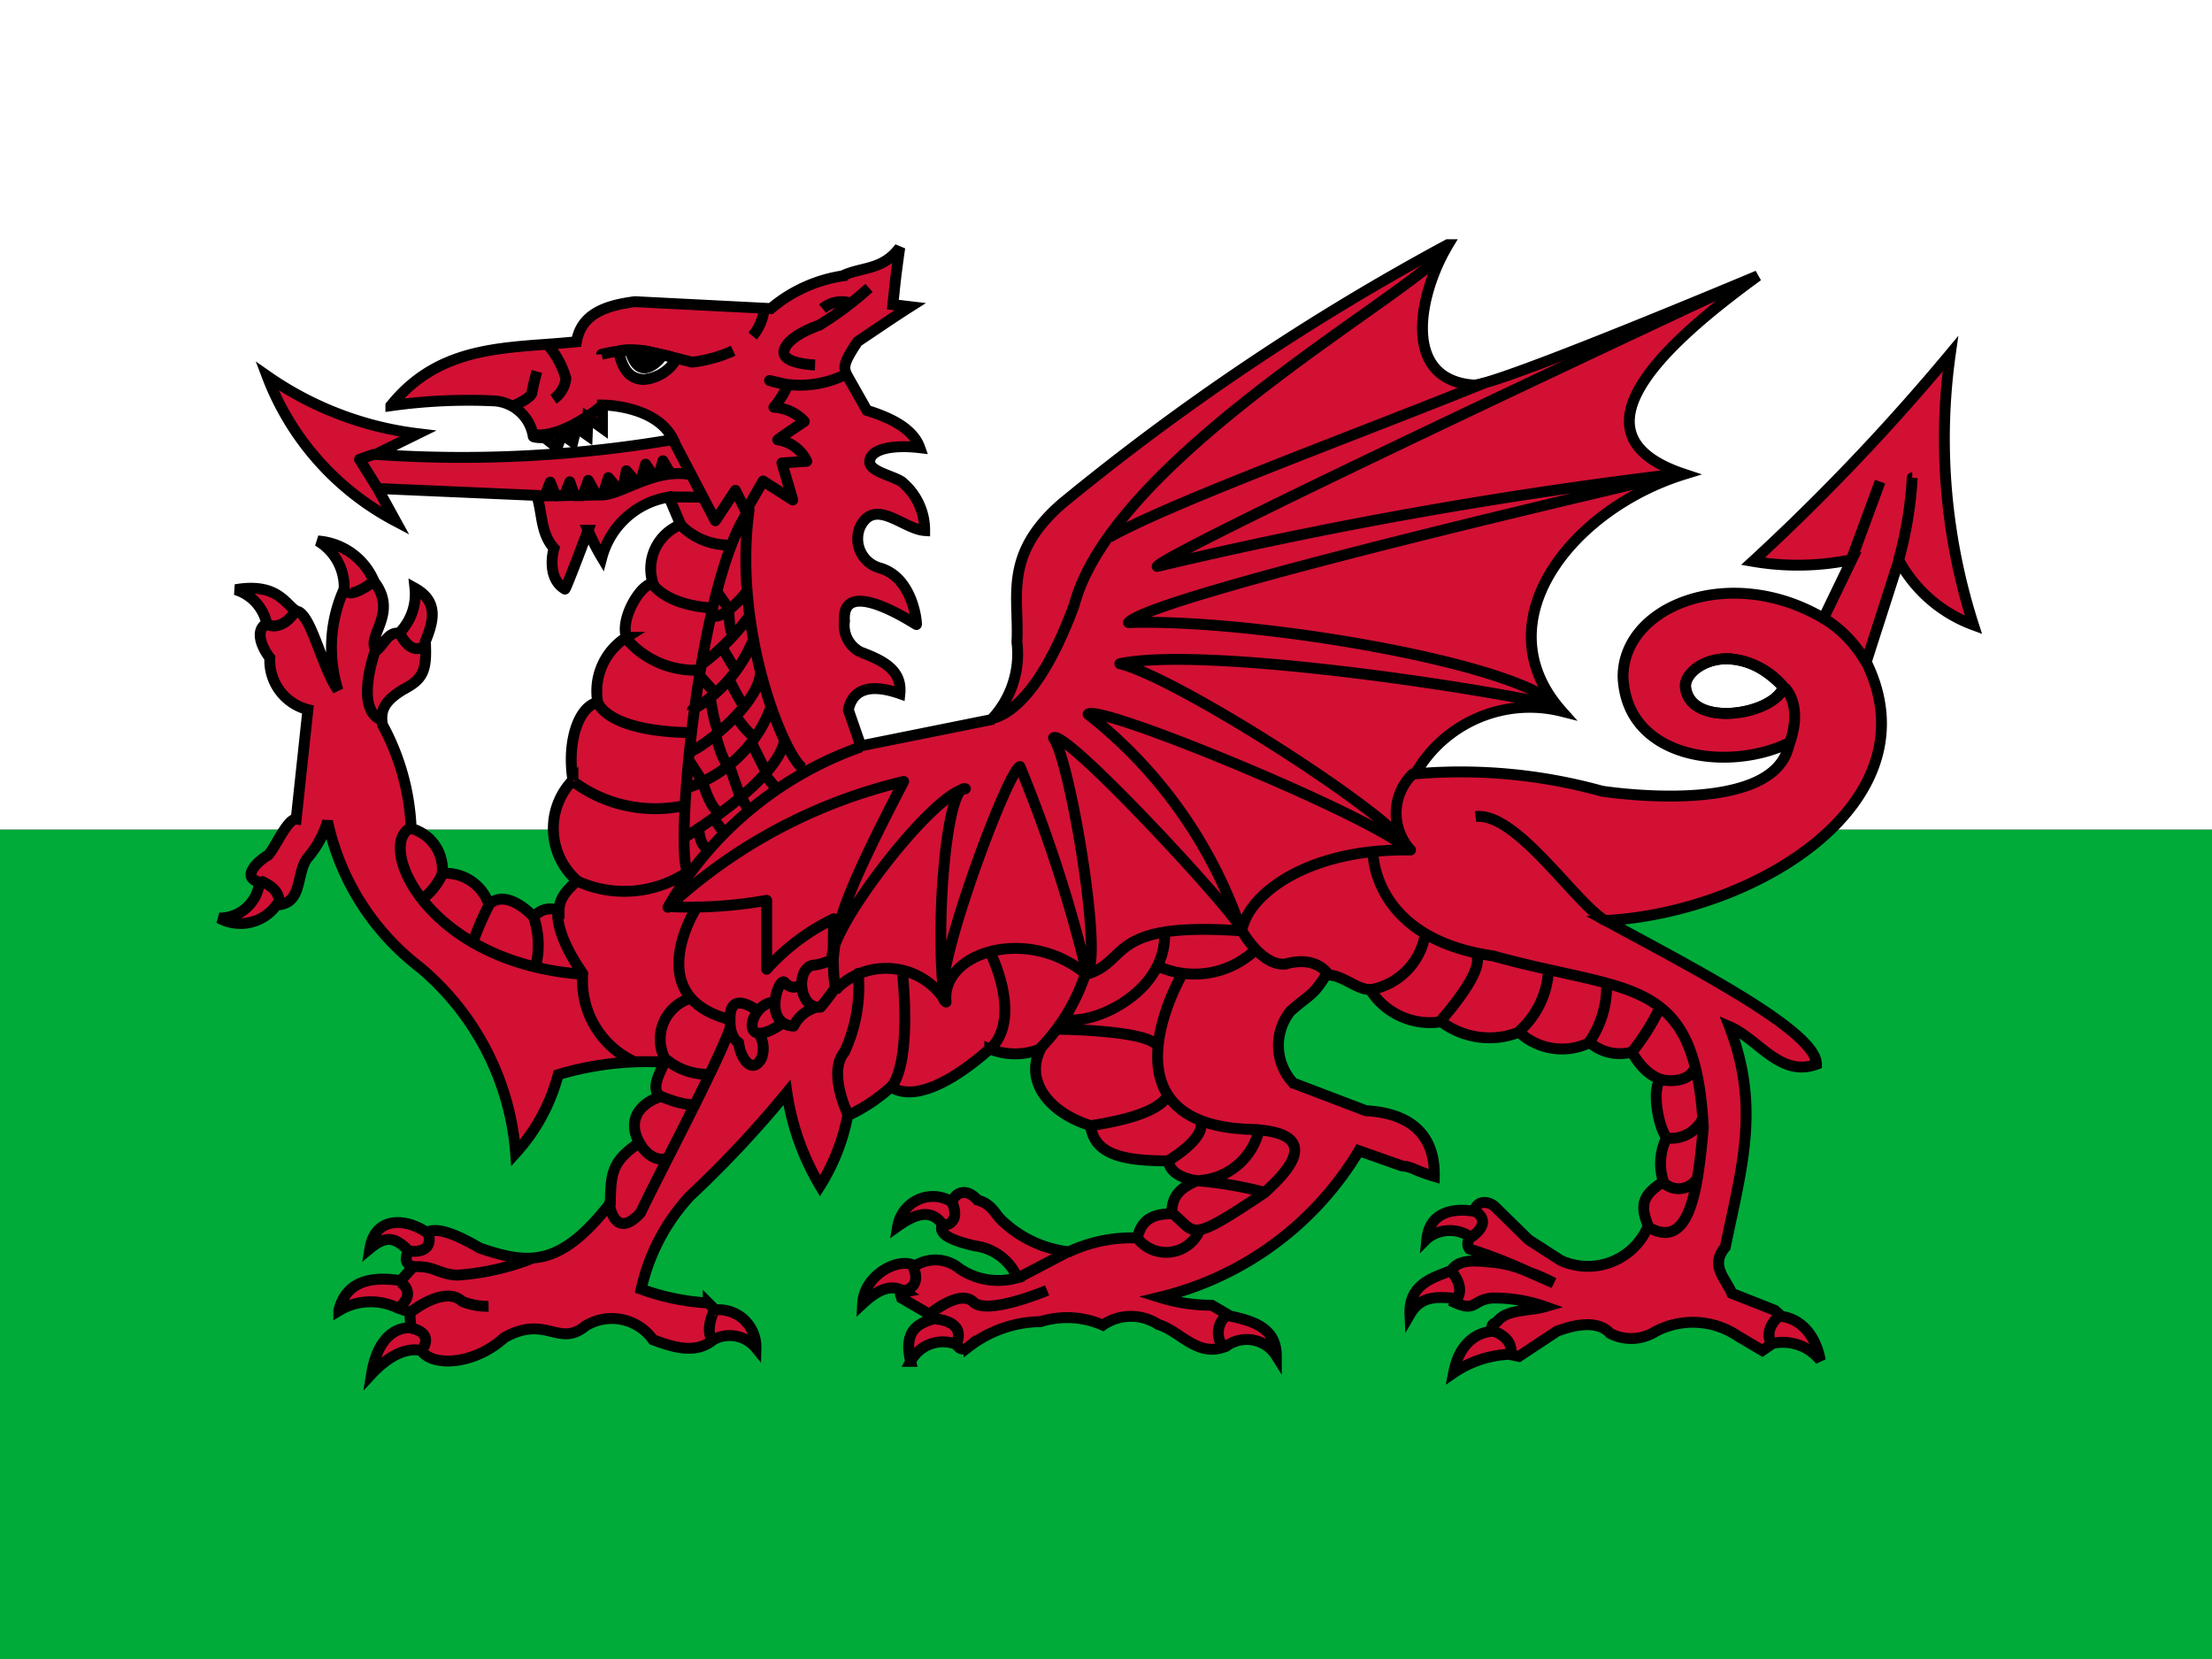
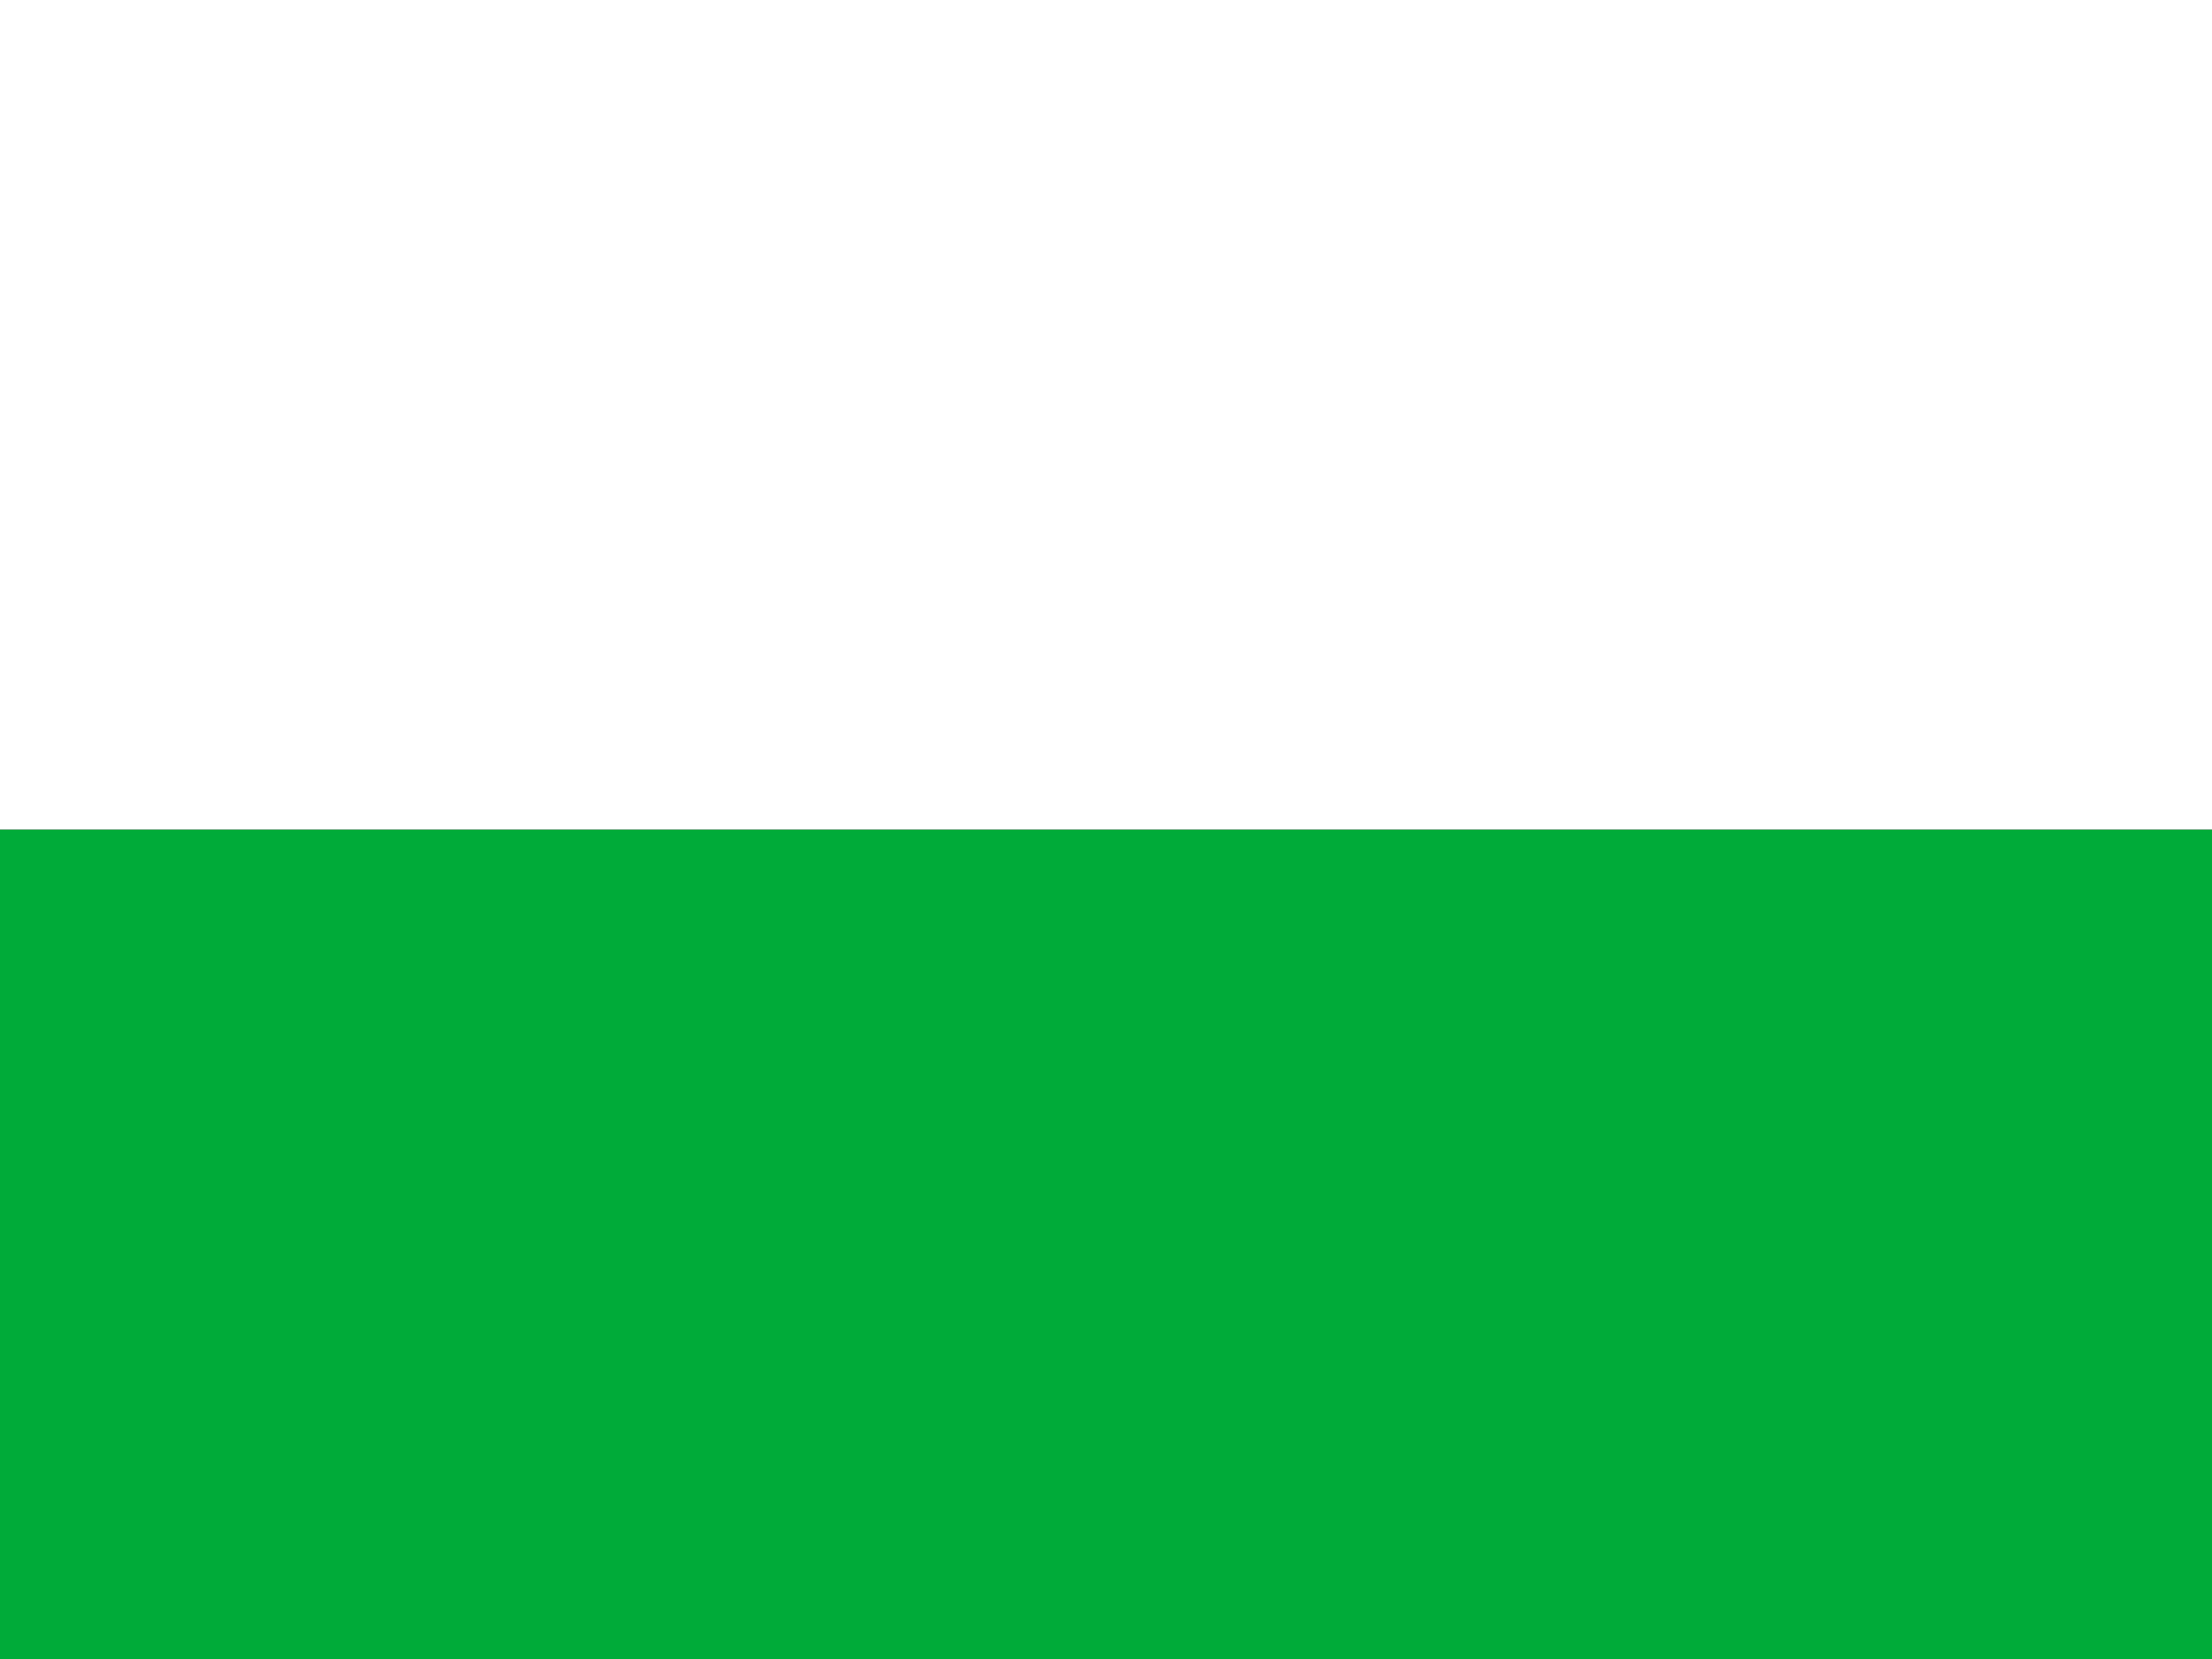
<svg xmlns="http://www.w3.org/2000/svg" id="gb-wls" width="40.667" height="30.5" viewBox="0 0 40.667 30.5">
  <rect x="0" y="0" width="40.667" height="30.5" fill="#333333" stroke="none" />
  <path id="Path_2511" data-name="Path 2511" d="M0,240H40.667v15.25H0Z" transform="translate(0 -224.75)" fill="#00ab39" />
  <path id="Path_2512" data-name="Path 2512" d="M0,0H40.667V15.25H0Z" fill="#fff" />
  <g id="Group_1919" data-name="Group 1919" transform="translate(4.022 4.499)">
-     <path id="Path_2513" data-name="Path 2513" d="M85.9,70.8h0Zm-.006,0a44.086,44.086,0,0,0-7.1,4.766c-1.08.947-.775,1.7-.82,2.542a1.751,1.751,0,0,1-.47,1.423l-2.4.483-.229-.661c.07-.343.349-.508.947-.3.044-.432-.311-.61-.718-.762a.55.55,0,0,1-.3-.572c-.064-.858,1.309.064,1.322.064s-.051-.871-.68-1.042a.557.557,0,0,1-.356-.75c.273-.553.794.038,1.188.064a1.151,1.151,0,0,0-.426-.9c-.165-.108-.572-.184-.585-.356-.006-.229.381-.33.921-.267-.114-.324-.477-.534-.972-.686l-.292-.515c-.14-.254-.2-.267.121-.75.286-.191.674-.457.966-.642l-.318-.038c.038-.349.044-.47.127-1.048-.318.426-.7.349-1.055.521a2.66,2.66,0,0,0-1.315.6l-2.5-.127c-.534.07-.985.222-1.074.737-1.214.127-2.484.019-3.412,1.176a10.18,10.18,0,0,1,1.894-.089.775.775,0,0,1,.724.654c.013.025.21.025.21.025l.229.178.089-.241.2.14.064-.267.2.14.013-.318.267.191v-.426s.991,0,1.3.635a23.071,23.071,0,0,1-5.471.273l.775-.381a6.127,6.127,0,0,1-2.77-1.061,5.024,5.024,0,0,0,2.364,2.669l-.33-.6,2.923.127c.108.324.064.686.318.972,0,0-.159.534.2.75.013.025.426-1.08.426-1.08a4.025,4.025,0,0,0,.254.5,1.524,1.524,0,0,1,1.233-1.112l.216.508a.872.872,0,0,0-.508,1.08c-.222,0-.61.642-.489.991a1.169,1.169,0,0,0-.527,1.195c-.356.076-.572.731-.457,1.43a1.276,1.276,0,0,0,.076,1.849c-.2.191-.33.324-.33.553a.386.386,0,0,0-.464.114c-.241-.248-.585-.458-.826-.229a.84.84,0,0,0-.858-.572.782.782,0,0,0-.572-.826,4.332,4.332,0,0,0-.527-1.906c-.044-.254.025-.432.381-.648.362-.191.438-.337.407-.883.146-.362.254-.731-.191-.979a1.015,1.015,0,0,1-.292.826c-.21-.025-.28.216-.419.318-.2-.261.413-.674-.038-1.264a1.221,1.221,0,0,0-1.036-.75.985.985,0,0,1,.483.883,2.624,2.624,0,0,0-.114,1.862c-.3-.445-.47-1.3-.718-1.442-.216-.044-.318-.553-1.163-.407a.837.837,0,0,1,.572.623c-.216.114-.108.419.057.629a.932.932,0,0,0,.7.953l-.216,2.014c-.172-.019-.445.661-.546.68-.172.108-.47.394-.127.477a.738.738,0,0,1-.743.661.816.816,0,0,0,1.055-.241c.508-.013.343-.623.591-.89A1.824,1.824,0,0,0,65.3,81.4a4.6,4.6,0,0,0,1.7,2.688A4.957,4.957,0,0,1,68.758,87.5a3.431,3.431,0,0,0,.782-1.442,5.655,5.655,0,0,1,1.957-.229c-.114.248-.248.483-.083.635-.47.165-.572.508-.381.845-.5.337-.527.553-.534,1.112-.921,1.176-1.487,1.137-2.4.826-.292-.172-.763-.419-.972-.286-.388-.267-.953-.3-1.048.292.3-.248.47-.2.705.038-.044.121-.083.235.089.3l-.229.254c-.419-.064-.991-.064-1.137.553a1.131,1.131,0,0,1,1.08-.051l.222.076.025.292s-.572-.089-.724.845c.534-.572.915-.426.915-.426.21.3.972.261,1.525-.241.769-.432,1,.191,1.493-.216a.928.928,0,0,1,1.239.254c.388.146.794.267,1.112,0a.624.624,0,0,1,.782.152.685.685,0,0,0-.75-.7l-.127-.127a4.341,4.341,0,0,1-1.233-.254,3.685,3.685,0,0,1,.9-1.716,19.585,19.585,0,0,0,1.779-1.9,4.654,4.654,0,0,0,.61,1.716,3.775,3.775,0,0,0,.508-1.29,3.167,3.167,0,0,0,.794-.527c.5.311,1.3-.241,1.817-.7a1.248,1.248,0,0,0,.934,0c-.3.61.172,1.176.921,1.411.064.534.61.648,1.43.648.038.318.527.362.527.362-.318.14-.47.286-.464.61-.318,0-.553.083-.635.445a2.708,2.708,0,0,0-1.258.254,2.126,2.126,0,0,1-1.2-.546c-.159-.133-.2-.33-.483-.407-.178-.21-.394-.165-.464.038a.657.657,0,0,0-1,.445c.33-.235.616-.324.826-.032-.114.2.267.318.6.394a.984.984,0,0,1,.775.585,1.271,1.271,0,0,1-1.061-.165.7.7,0,0,0-.826-.051c-.28-.178-.934.159-.959.693.273-.254.527-.381.782-.216-.127.025-.083.038-.064.114l.635.369c-.318.083-.61.21-.47.794a.67.67,0,0,1,.826-.318c.013-.019.083.178.248.044a2.2,2.2,0,0,1,1.315-.457,1.635,1.635,0,0,1,1.144.064.911.911,0,0,1,1.017-.013c.419.127.724.623,1.252.4a.641.641,0,0,1,.921.178c0-.47-.349-.629-.845-.731l-.343-.2a3.172,3.172,0,0,1-.959-.146,5.865,5.865,0,0,0,3.666-2.694l.794.28c.191.013.2.076.591.191.013-.566-.235-1.15-1.258-1.207l-1.334-.508A1.011,1.011,0,0,1,83,84.894c.356-.318.419-.28.654-.667.286-.025.553.267.813.267a1.3,1.3,0,0,0,1.309.591,1.471,1.471,0,0,0,1.43.191,1.156,1.156,0,0,0,1.3.191.841.841,0,0,0,.763.178c.032,0,.178.369.54.5-.159.152-.064.826.108,1.074a1.08,1.08,0,0,0-.057.807c-.369.235-.445.413-.28.813a1.2,1.2,0,0,1-1.608.635l-.591-.381-.623-.61c-.108-.1-.33-.127-.375.089,0,0-.8-.178-.871.5a.671.671,0,0,1,.807-.025.159.159,0,0,0-.025.216,9.258,9.258,0,0,1,1.093.426,3.71,3.71,0,0,1,.457.2q-.228-.1-.457-.2a2.084,2.084,0,0,0-.7-.184c-.28-.025-.585-.064-.724.152-.305.127-.788.235-.763.807.2-.343.489-.324.851-.292l-.025.076c.394.178.318-.051.686-.083a2.8,2.8,0,0,1,.972.159c-.286.083-.68.044-.864.254-.038.064-.159.038-.1.2,0,0-.572-.013-.718.762A1.97,1.97,0,0,1,87.02,91.2l.184.038.7-.464c.019,0,.674-.292.972.038a.835.835,0,0,0,.826-.025,1.477,1.477,0,0,1,1.525.076l.451.267L91.868,91a.879.879,0,0,1,.877.311c-.152-.782-.712-.807-.712-.807l-.127-.114-.788-.311c-.121-.286-.407-.508-.121-.851.3-1.468.648-2.567.076-4.054.534.229.934.94,1.6.693,0-.6-2.2-1.735-3.876-2.643,2.758-.146,6.062-2.173,4.791-4.753l.6-1.868A2.561,2.561,0,0,0,95.56,77.79a11.211,11.211,0,0,1-.426-4.982,39.841,39.841,0,0,1-3.628,3.813,4.85,4.85,0,0,0,1.817-.032l-.521,1.08c-1.69-1-3.673-.254-3.685,1.067.057,1.538,1.957,1.76,3.056,1.22-.216,1.4-3.444.89-3.444.89a9.726,9.726,0,0,0-3.431-.318,2.421,2.421,0,0,1,2.694-1.15c-1.481-1.665.21-3.73,2.249-4.359-2.224-.737-.311-2.434,1.353-3.647,0,0-4.785,2.014-5.223,2.008-1.36-.1-.991-1.716-.47-2.58ZM70.874,72.732a1.592,1.592,0,0,1,.349.038c.216.057.477.083.477.152a.764.764,0,0,1-.591.356c-.241-.013-.381-.159-.458-.521A.709.709,0,0,1,70.874,72.732Zm20.143,5.681a1.422,1.422,0,0,1,1.055.521c-.172.508-1.7.762-1.8.013C90.235,78.717,90.559,78.419,91.017,78.412Z" transform="translate(-63.3 -70.8)" fill="#d21034" stroke="#000" stroke-width="0.2" />
-     <path id="Path_2514" data-name="Path 2514" d="M83.694,77.835l.235.337m-.013.006s0,.457.1.464m-.21.248.241.4m-.667.1c.013,0,.3.33.3.33m.248-.254a5.064,5.064,0,0,0,.286.515m-.635-.165s.089.61.172.591m-.572.527.267.413m.235-.845s.146.578.261.527m.121-.877c.006.013.273.388.343.337m-.064.146.254.508m-.674-.114.21.6m-.7-.292s.191.642.362.54m-.432.318s.013.337.178.356m.114-.527c0,.013.172.241.172.241m.318-.642.133.222m.311-.635.21.261M83.6,78.185c.006.286.458-.1.635-.343m-.826,1.334a4.3,4.3,0,0,0,.871-.877m-1.036,1.709a2.633,2.633,0,0,0,1.118-1.284m-1.188,2.052c.1.044,1.29-.826,1.322-1.455m-1.353,2.122a2.462,2.462,0,0,0,1.544-1.481M83.1,82.353s1.747-1.048,1.843-1.817M96.72,84.113A1.24,1.24,0,0,1,95.7,85.155m1.3.572c.006-.013.864-.953.642-1.239m1.341.33a1.614,1.614,0,0,1-.546,1.106m1.614-.915a1.794,1.794,0,0,1-.318,1.106m1.3-.635a4.276,4.276,0,0,1-.515.82m.5.5s.5.127.654-.2m-.527,1.277a.643.643,0,0,0,.674-.356M101.1,88.7a.4.4,0,0,0,.629-.1m-5.973-6s-.044,1.608,2.211,1.932c2.523.7,3.717.33,3.863,3.158-.1,1.08-.229,2.288-1.017,1.824m-7.46-5.433s.362.642.794.6c.572-.165.782.184.782.184m-3.114-.14a1.629,1.629,0,0,0,1.76-.286m-1.652-.381c.083,1.112-1.277,1.747-1.817,1.639M91.986,88.3c.006,0,.737-.432.591-.737m-2.04.1c.019-.025,1.226-.14,1.449-.572M89.978,85.88s1.709.013,1.824.324m.445-1.334s-1.665,2.853,1.411,2.853M90.48,84.831a3.551,3.551,0,0,1-.864,1.423m-.9-1.792s.616,1.195,0,1.786M87.1,84.8c.006.019.2,1.7-.222,2.173m-.585-2.122a2.829,2.829,0,0,1-.254,1.449c-.318.381.076,1.169.076,1.169m-3.844.508s.229.4.54.261m-.159-1.131s.508.222.68.14M83.2,85.314a.785.785,0,0,0-.464,1.1,1.2,1.2,0,0,0,.851.292m-1.868,2.376c-.006,0,.089.7.572.172.337-.712,1.4-2.707,1.646-3.393m.5-.324s-.515-.4-.5.159c-.013.349.159.432.159.432.019.254.241.61.419.286a.511.511,0,0,0-.051-.458m.3-.572c-.464-.025-.718,1,.178.356m.305-.7s-.114.159-.3-.013c-.1-.165-.432.763.159.794a.662.662,0,0,1,.432-.349m.28-.877a1.025,1.025,0,0,1-.362.108c-.318.07-.254.813.146.769a4.081,4.081,0,0,0,.286-.381M83.332,83.63c-.013,0-1.048,1.633.578,2.065m12.581-4.511a1,1,0,0,0-.044,1.4c-1.97-.032-3.018.877-3.1,1.487-2.5-.178-2.046.559-2.859.8-1.087-.909-2.681-.4-2.58.508a1.29,1.29,0,0,0-1.982-.273c-.133.254-.083-1.258-.083-1.258a3.949,3.949,0,0,0-1.233.928V83.509a7.991,7.991,0,0,1-1.83.114m-1.646-.464a2.083,2.083,0,0,0,2.033-.178m-2.1-1.646a2.53,2.53,0,0,0,2.033.432m-1.589-1.887s.153.515,1.671.546m-1.163-1.741a1.651,1.651,0,0,0,1.347.591m-.858-1.589s.222.381,1.067.445M83,76.577a1.236,1.236,0,0,0,.953.4m1.684-4.346a.552.552,0,0,1,.527-.1M85.5,73.667s-.61-.019-.572-.254c.051-.28.648-.477.648-.477a6.141,6.141,0,0,0,.915-.686m-3.6,2.8.775,1.481.369-.559.191.381.318-.553.546.349-.2-.68.457-.032a.7.7,0,0,0-.534-.394c.108-.083.489-.337.489-.337a.814.814,0,0,0-.559-.261A1.634,1.634,0,0,0,85,74.029l-.337-.076a1.871,1.871,0,0,0,1.372-.1m-1.474-1.195a.919.919,0,0,1-.21.477m-2.777.337a2.243,2.243,0,0,1,.832-.057c.356.076.832.2.832.2a2.5,2.5,0,0,0,.756-.21m-3.609.381s-.064.229-.089.381c0,.108-.349.254-.349.254m.654-1.106a1.616,1.616,0,0,1,.318.6.538.538,0,0,1-.229.381m-3.247,1.614-.318-.508.286-.1m5.751,7.689c-.254-.33.191-5.35,1.125-6.659-.324,2.364.762,4.778,1.036,4.766M80.3,74.938s.432.159,1.315-.546m1.2,1.7.635.006m19.082-3.94S91.942,77.1,91.789,77.371a85.024,85.024,0,0,1,9.557-1.7c-.445.108-9.652,2.224-10.084,2.732,2.3-.076,7.11.737,7.866,1.525-1.639-.369-6.526-1.087-8.025-.769,1.093.261,5.287,2.974,5.287,3.406-.635-.6-5.674-2.681-5.871-2.478a8.535,8.535,0,0,1,2.789,3.9c-.337-.534-3.253-3.666-3.425-3.463.311.426.921,4.124.61,4.3a26.119,26.119,0,0,0-1.226-3.774c-.229.064-1.671,3.94-1.385,4.308-.191-1.3.032-4,.381-3.9-.635.1-2.65,2.758-2.434,3.177.064-.667.152-1.106,1.3-3.311a9.648,9.648,0,0,0-4.334,2.313,6.634,6.634,0,0,1,3.546-2.948m4.575-3.857C92.03,76.2,95.487,74.938,97.8,74m-9.061,6.164s.763-.013,1.525-2.084c.75-2.834,6.716-5.992,6.837-6.583M78.649,83.02a1.193,1.193,0,0,1-.394.483m1.252.089a5.092,5.092,0,0,0-.292.674m1.112-.445a1.6,1.6,0,0,1,.032.915m-2.313-2.548c-.6.337.343,2.478,3.183,2.681m-.457-1.156s-.076.381.457,1.144a1.638,1.638,0,0,0,.966,1.627M80.542,76.05l.089-.229.1.254.159-.006.1-.254.089.254h.152l.1-.28.146.267H81.6l.1-.318.191.229.076-.025.064-.33.2.229.064-.032.089-.318.159.235.083-.025.076-.273.152.254m-2.478.394,1.195-.019c.381,0,1-.527,1.7-.362m-5.395,2.923s.2.432.47.191m-.928.1s-.381,1.029.076,1.271m-.623-2.4s0,.241.508-.127M75.3,83.154s.4.127.337.426m-.191-5.134s.254.121.5-.254m2.173,12.054c.388-.025.477.153.826.153a4.647,4.647,0,0,0,1.334-.3m3.374.953c-.013,0-.191.369-.032.553m-5.56-.521s.623-.508.953-.2a1.229,1.229,0,0,0,.483.089m-1.112-1.353s.153.394-.356.337m-.152.572s.324.2-.044.477m.241.369s.445.064.184.426M92.5,88.663a7.189,7.189,0,0,1,1.271.216c.14-.146,1.22-1.029-.108-1.15A1.207,1.207,0,0,1,92.5,88.663Zm-.432.6c.451.362.267.578,1.69-.375m-2.338.826a.669.669,0,0,0,1.156-.153m-2.434.413-.909.477m-1.627.667s.553-.47.807-.222,1.353-.216,1.353-.216m-1.747-1.614s.191.381-.178.426m-.54.756s.191.356-.178.445m.6.515s.572.032.369.464m4.982-.54a.418.418,0,0,0-.083.572m4.639-2.478s.362.178-.07.477m-.362.629s.273.286.089.521m.674.572s.375.108.33.419m4.944-.7s-.318.235-.146.534m-5.446-9.709c.75-.089,1.83,1.589,2.383,1.913m3.3-4.283s.381.337.044,1.144m.661-2.427a2.259,2.259,0,0,1,.788.813m.261-3.317-.527,1.43m1.118-1.5a7.224,7.224,0,0,1-.254,1.525M103.3,79.589c-.172.508-1.7.763-1.8.013C101.441,79.22,102.4,78.629,103.3,79.589Z" transform="translate(-74.537 -71.456)" fill="none" stroke="#000" stroke-linejoin="round" stroke-width="0.2" />
-     <path id="Path_2515" data-name="Path 2515" d="M182.3,101.3l.591.108S182.478,101.967,182.3,101.3Z" transform="translate(-174.739 -99.362)" stroke="#000" stroke-linejoin="round" stroke-width="0.2" />
-   </g>
+     </g>
</svg>